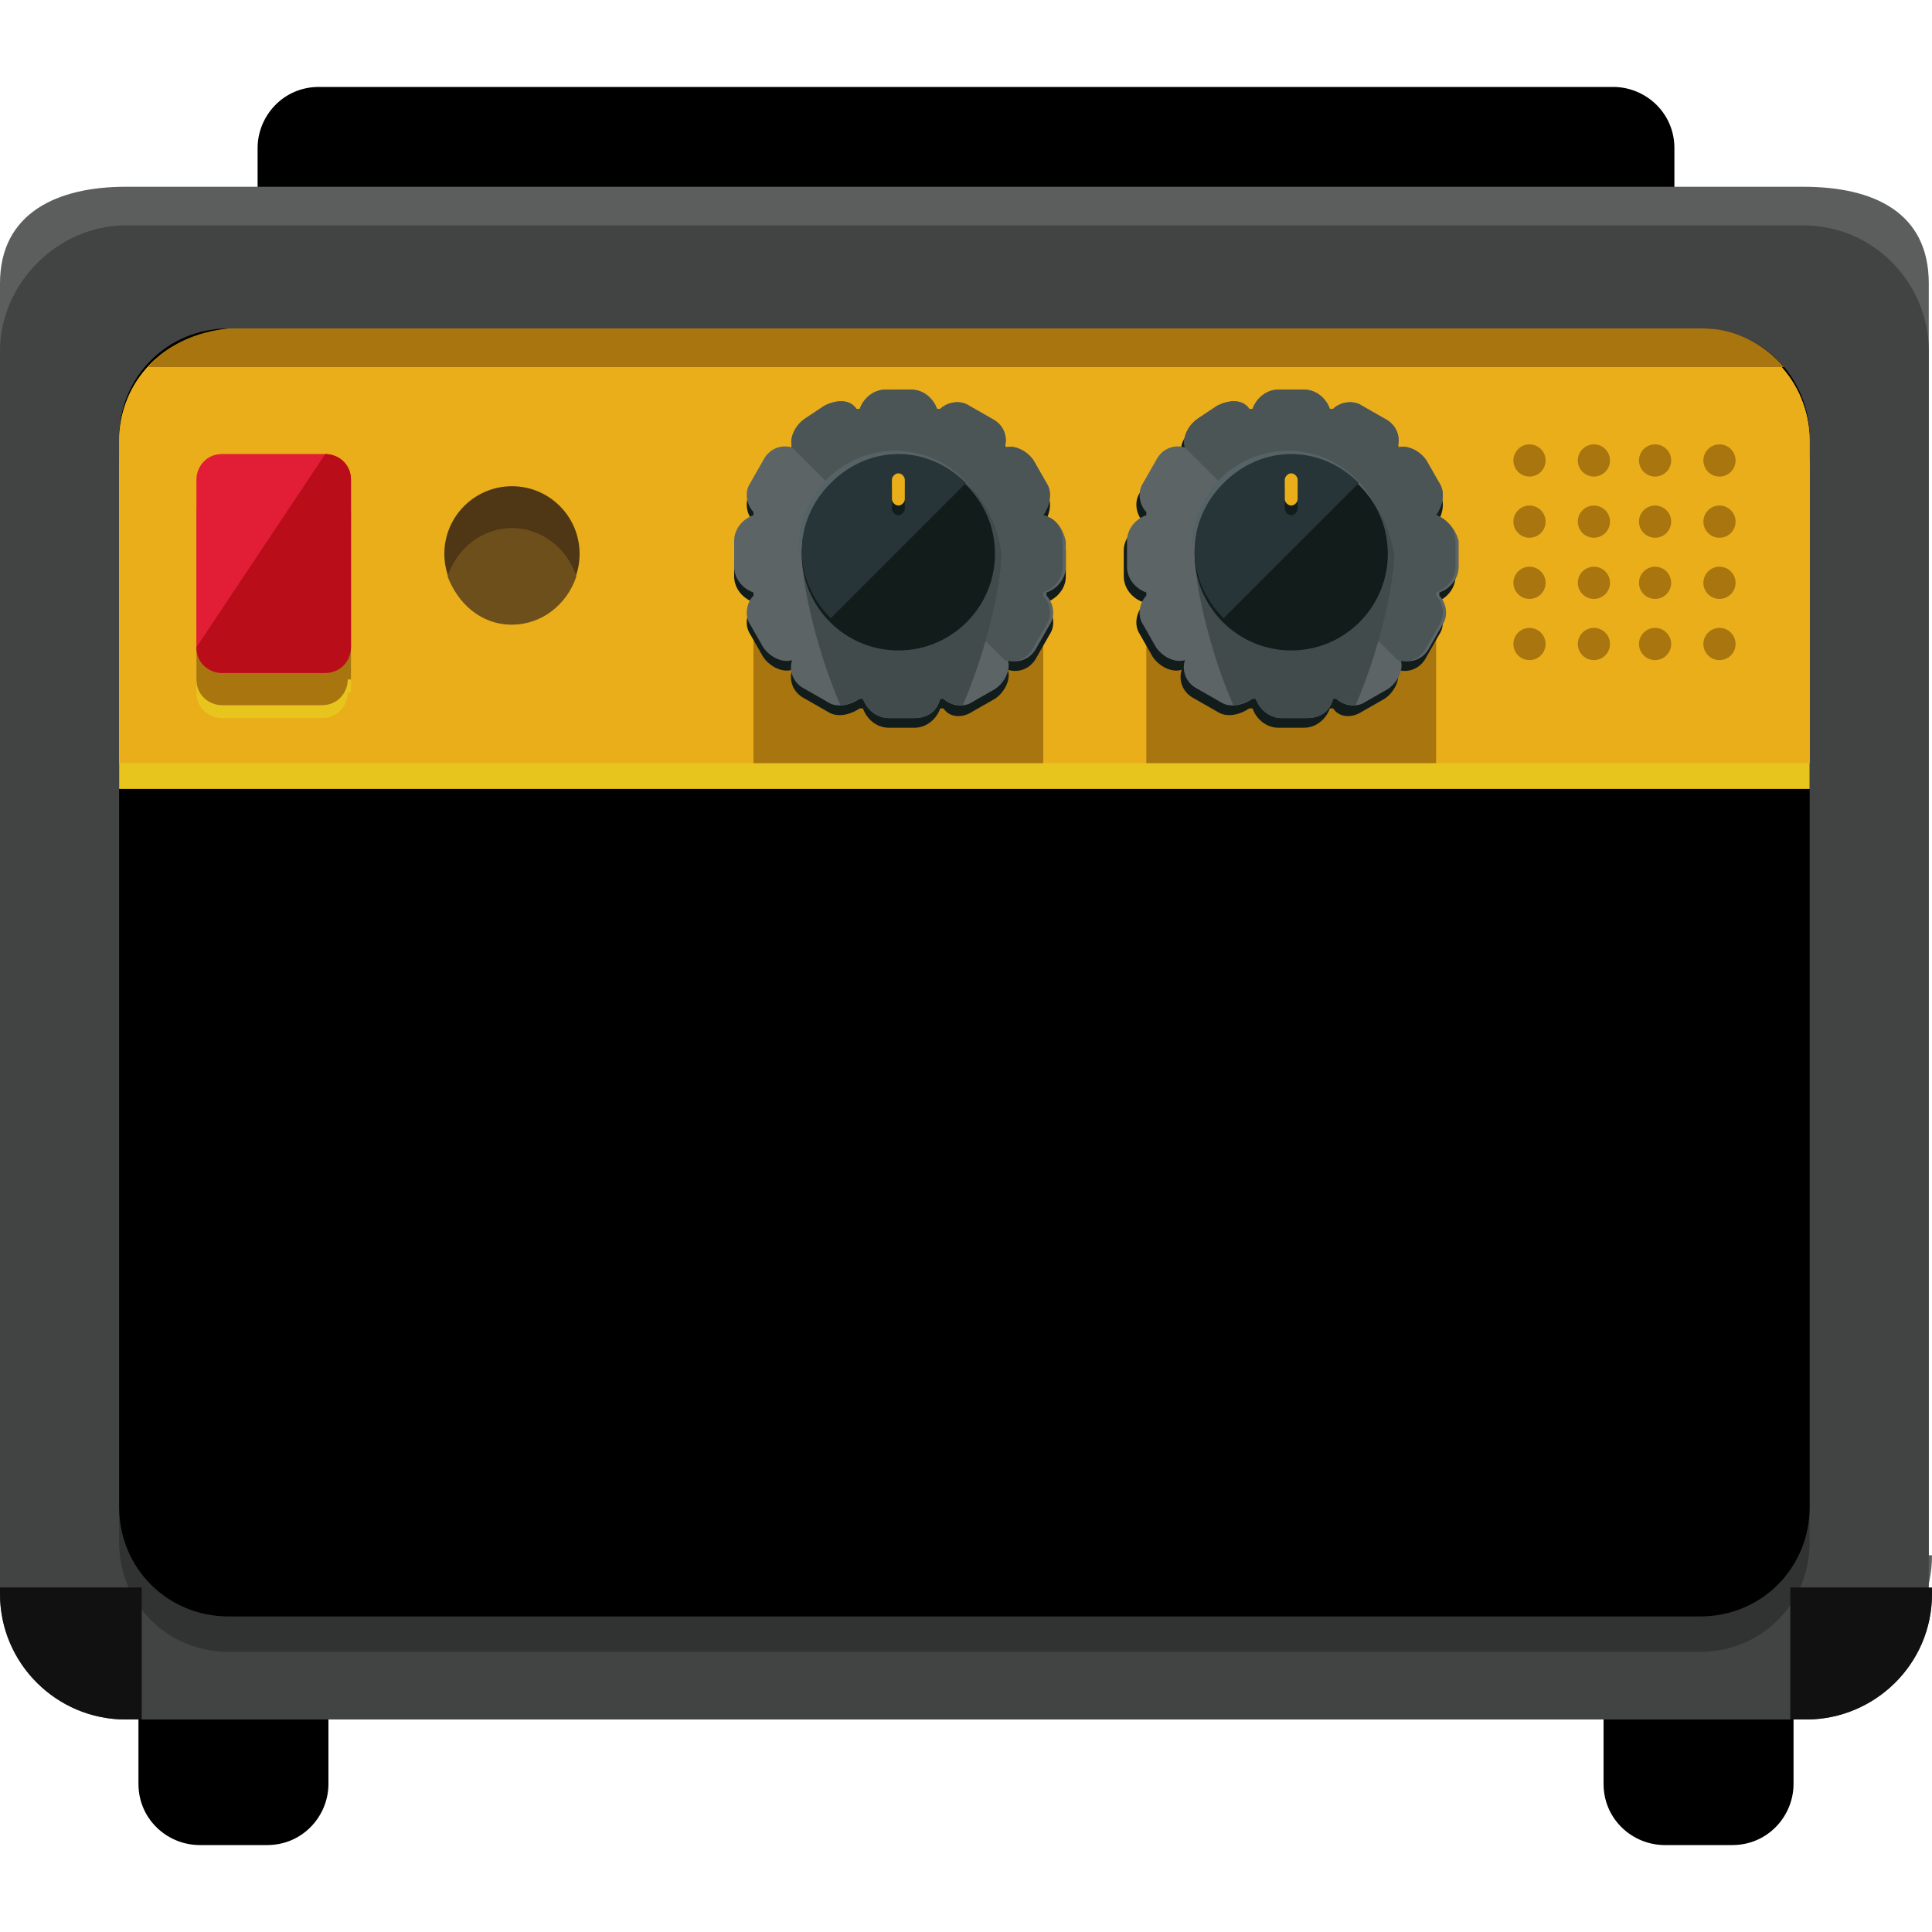
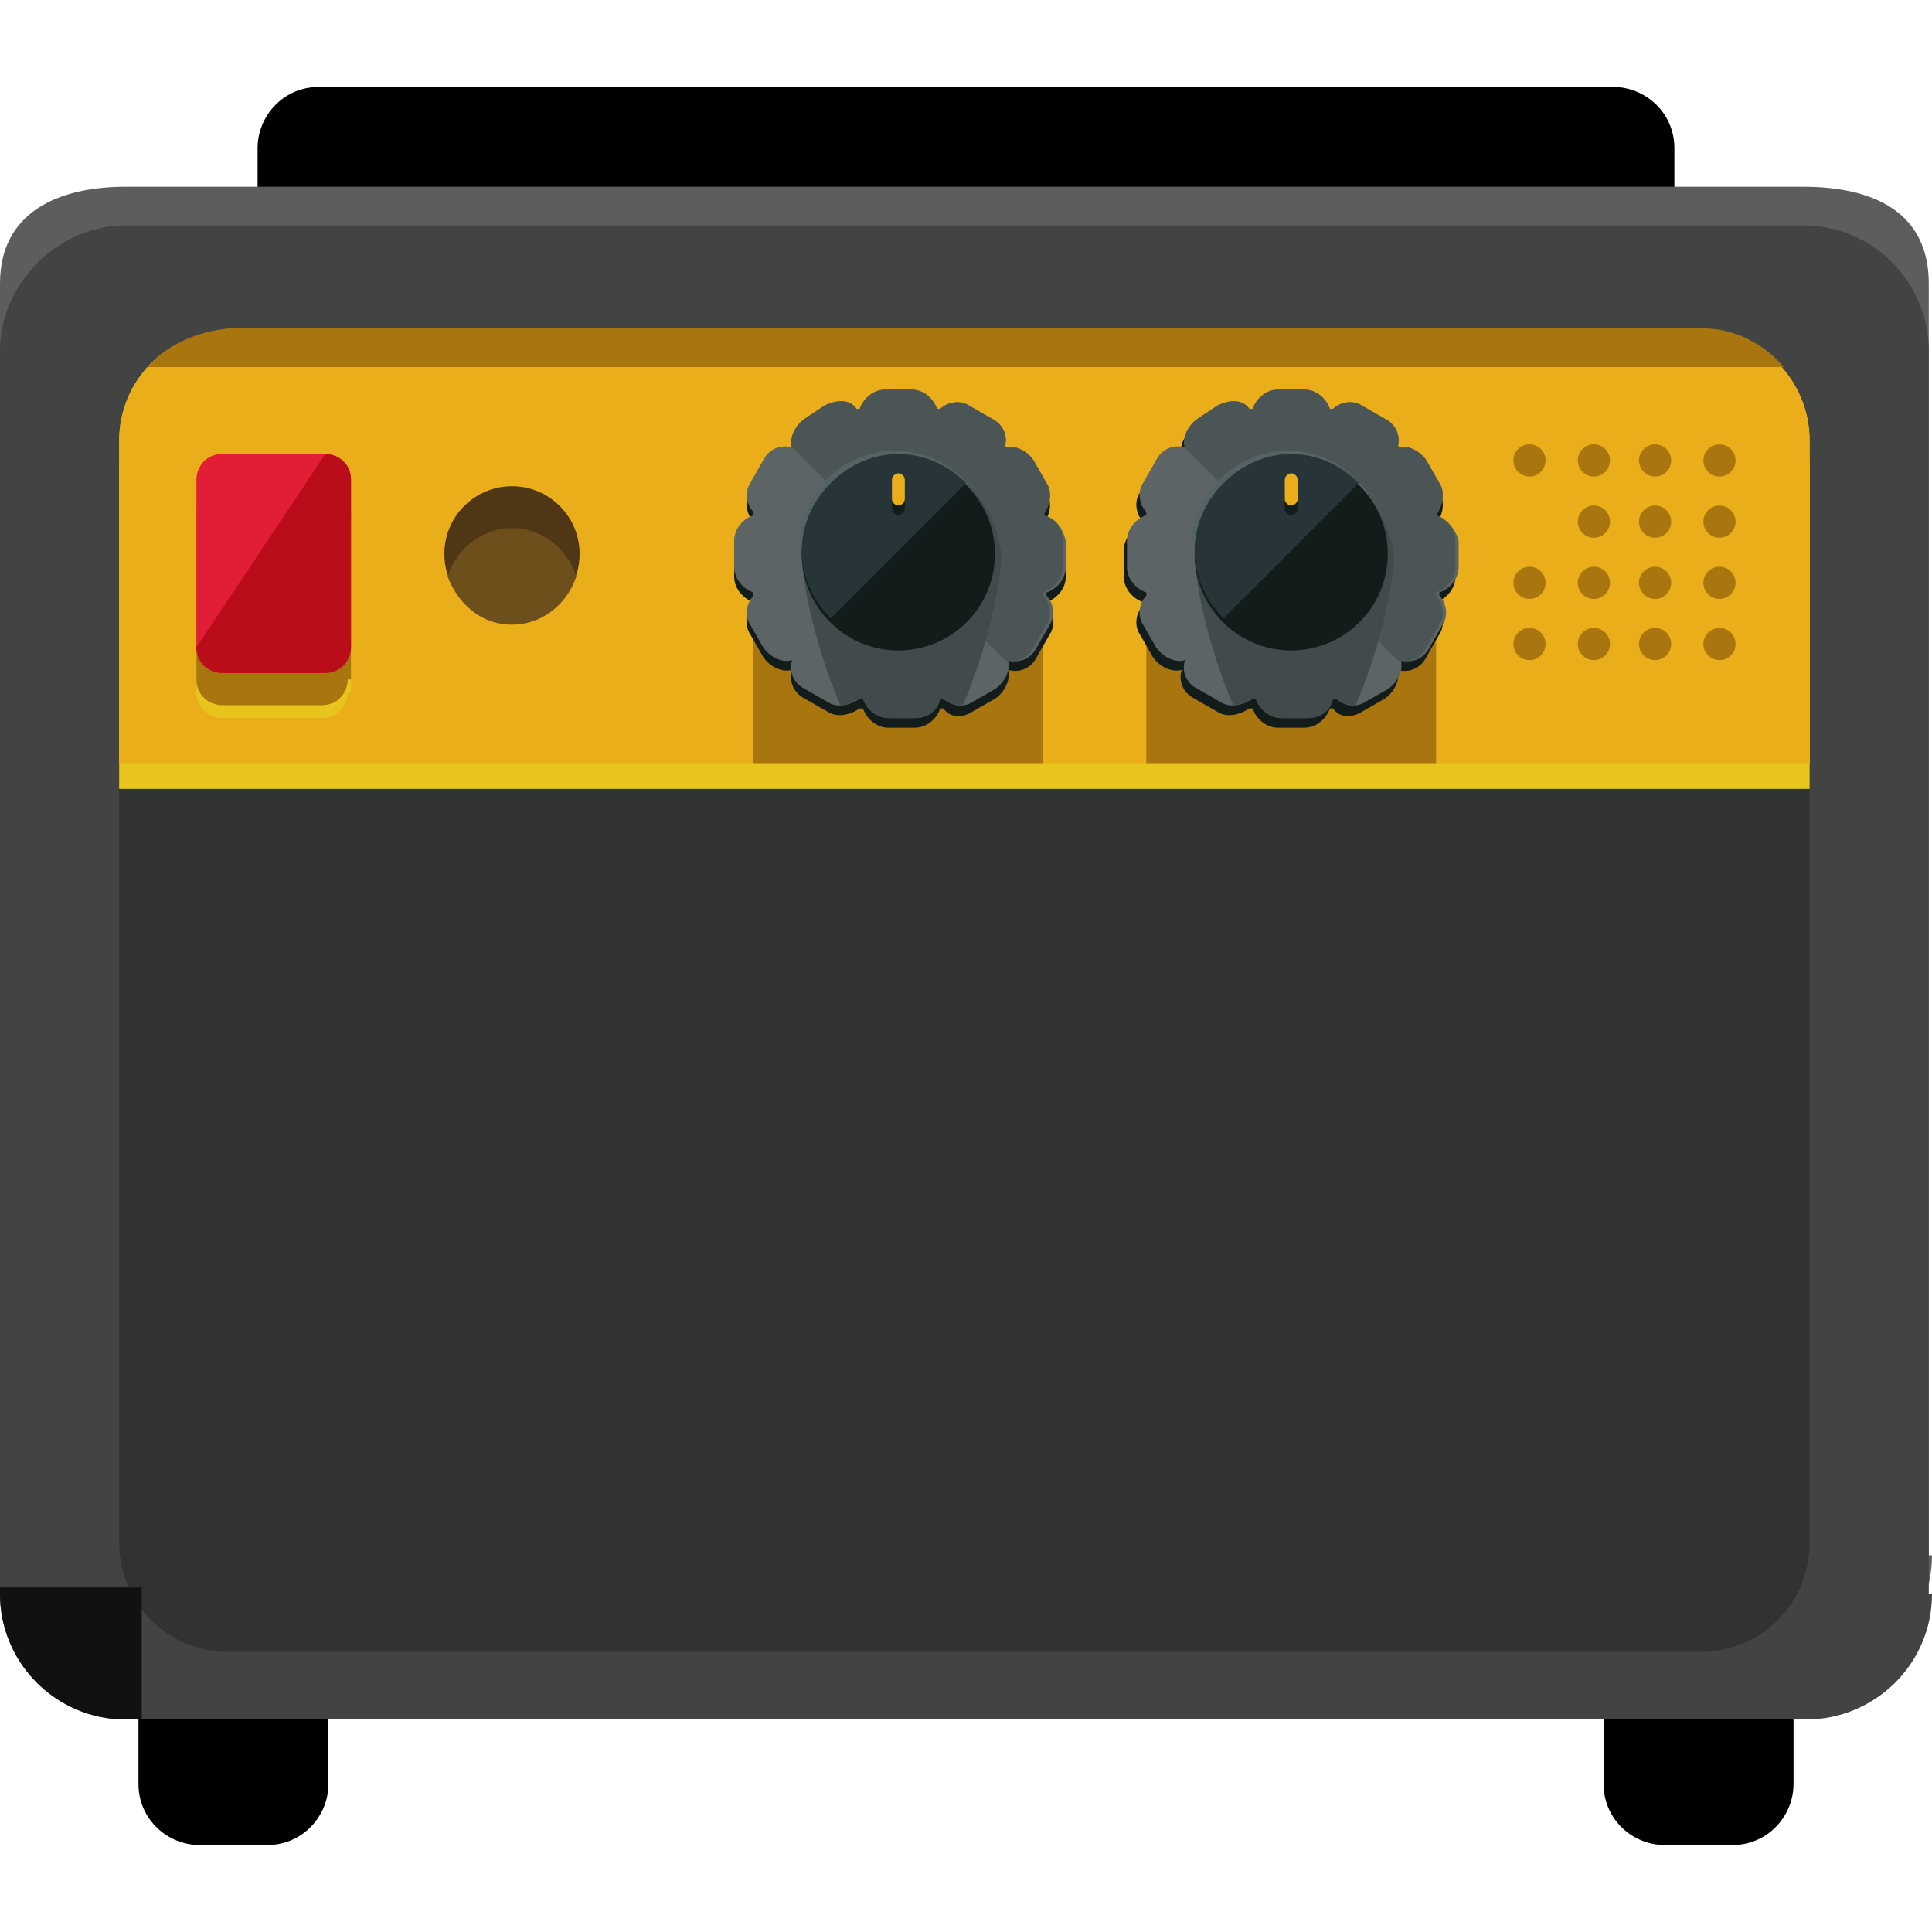
<svg xmlns="http://www.w3.org/2000/svg" version="1.1" id="Layer_1" viewBox="0 0 480 480" xml:space="preserve">
  <path d="M81.6,443.2c0,8-6.4,15.2-15.2,15.2H49.6c-8,0-15.2-6.4-15.2-15.2v-17.6c0-8,6.4-15.2,15.2-15.2h16.8  c8,0,15.2,6.4,15.2,15.2C81.6,425.6,81.6,443.2,81.6,443.2z" />
  <path d="M445.6,443.2c0,8-6.4,15.2-15.2,15.2h-16.8c-8,0-15.2-6.4-15.2-15.2v-17.6c0-8,6.4-15.2,15.2-15.2h16.8  c8,0,15.2,6.4,15.2,15.2V443.2z" />
  <path d="M416,112c0,8-6.4,15.2-15.2,15.2H79.2c-8,0-15.2-6.4-15.2-15.2V36.8c0-8,6.4-15.2,15.2-15.2h321.6c8,0,15.2,6.4,15.2,15.2  V112z" />
  <path style="fill:#5B5E5C;" d="M480,386.4c0,17.6-14.4,31.2-31.2,31.2H31.2C13.6,417.6,0,403.2,0,386.4v-316c0-17.6,14.4-24,31.2-24  H448c17.6,0,31.2,6.4,31.2,24v316H480z" />
  <path style="fill:#414442;" d="M480,396c0,17.6-14.4,31.2-31.2,31.2H31.2C13.6,427.2,0,412.8,0,396V87.2C0,70.4,14.4,56,31.2,56H448  c17.6,0,31.2,14.4,31.2,31.2V396H480z" />
  <path style="fill:#303331;" d="M449.6,383.2c0,15.2-12,27.2-27.2,27.2H56.8c-15.2,0-27.2-12-27.2-27.2V117.6  c0-15.2,12-27.2,27.2-27.2h365.6c15.2,0,27.2,12,27.2,27.2L449.6,383.2L449.6,383.2z" />
-   <path d="M449.6,374.4c0,15.2-12,27.2-27.2,27.2H56.8c-15.2,0-27.2-12-27.2-27.2V108.8c0-15.2,12-27.2,27.2-27.2h365.6  c15.2,0,27.2,12,27.2,27.2L449.6,374.4L449.6,374.4z" />
  <path id="SVGCleanerId_0" style="fill:#EAAE1B;" d="M423.2,82.4H56.8c-15.2,0-27.2,12-27.2,27.2v80h420v-80  C449.6,94.4,437.6,82.4,423.2,82.4z" />
  <path style="fill:#E8C51C;" d="M423.2,88.8H56.8c-15.2,0-27.2,12-27.2,27.2v80h420v-80C449.6,100.8,437.6,88.8,423.2,88.8z" />
  <g>
    <path id="SVGCleanerId_0_1_" style="fill:#EAAE1B;" d="M423.2,82.4H56.8c-15.2,0-27.2,12-27.2,27.2v80h420v-80   C449.6,94.4,437.6,82.4,423.2,82.4z" />
  </g>
  <rect x="187.2" y="133.6" style="fill:#A8750F;" width="72" height="56" />
  <path style="fill:#121C1B;" d="M259.2,130.4L259.2,130.4c1.6-2.4,2.4-5.6,0.8-8l-3.2-5.6c-1.6-2.4-4.8-4-7.2-3.2l0,0  c0.8-2.4,0-5.6-3.2-7.2l-5.6-3.2c-2.4-1.6-5.6-0.8-7.2,0.8c0,0,0,0-0.8,0c-0.8-2.4-3.2-4.8-6.4-4.8H220c-3.2,0-5.6,2.4-6.4,4.8  c0,0,0,0-0.8,0c-1.6-2.4-4.8-2.4-8-0.8l-4.8,3.2c-2.4,1.6-4,4-3.2,7.2l0,0c-2.4-0.8-5.6,0-7.2,3.2l-3.2,5.6  c-1.6,2.4-0.8,5.6,0.8,7.2c0,0,0,0,0,0.8c-2.4,0.8-4.8,3.2-4.8,6.4v6.4c0,3.2,2.4,5.6,4.8,6.4c0,0,0,0,0,0.8  c-1.6,1.6-2.4,4.8-0.8,7.2l3.2,5.6c1.6,2.4,4.8,4,7.2,3.2l0,0c-0.8,2.4,0,5.6,3.2,7.2l5.6,3.2c2.4,1.6,5.6,0.8,8-0.8c0,0,0,0,0.8,0  c0.8,2.4,3.2,4.8,6.4,4.8h6.4c3.2,0,5.6-2.4,6.4-4.8c0,0,0,0,0.8,0c1.6,2.4,4.8,2.4,7.2,0.8l5.6-3.2c2.4-1.6,4-4.8,3.2-7.2l0,0  c2.4,0.8,5.6,0,7.2-3.2l3.2-5.6c1.6-2.4,0.8-5.6-0.8-7.2c0,0,0,0,0-0.8c2.4-0.8,4.8-3.2,4.8-6.4v-6.4  C264,133.6,262.4,131.2,259.2,130.4z" />
  <path style="fill:#5D6466;" d="M259.2,128C259.2,128,259.2,127.2,259.2,128c1.6-2.4,2.4-5.6,0.8-8l-3.2-5.6c-1.6-2.4-4.8-4-7.2-3.2  l0,0c0.8-2.4,0-5.6-3.2-7.2l-5.6-3.2c-2.4-1.6-5.6-0.8-7.2,0.8c0,0,0,0-0.8,0c-0.8-2.4-3.2-4.8-6.4-4.8H220c-3.2,0-5.6,2.4-6.4,4.8  c0,0,0,0-0.8,0c-1.6-2.4-4.8-2.4-8-0.8L200,104c-2.4,1.6-4,4.8-3.2,7.2l0,0c-2.4-0.8-5.6,0-7.2,3.2l-3.2,5.6  c-1.6,2.4-0.8,5.6,0.8,7.2c0,0,0,0,0,0.8c-2.4,0.8-4.8,3.2-4.8,6.4v6.4c0,3.2,2.4,5.6,4.8,6.4c0,0,0,0,0,0.8  c-1.6,1.6-2.4,4.8-0.8,7.2l3.2,5.6c1.6,2.4,4.8,4,7.2,3.2l0,0c-0.8,2.4,0,5.6,3.2,7.2l5.6,3.2c2.4,1.6,5.6,0.8,8-0.8c0,0,0,0,0.8,0  c0.8,2.4,3.2,4.8,6.4,4.8h6.4c3.2,0,5.6-1.6,6.4-4.8c0,0,0,0,0.8,0c1.6,1.6,4.8,2.4,7.2,0.8l5.6-3.2c2.4-1.6,4-4.8,3.2-7.2l0,0  c2.4,0.8,5.6,0,7.2-3.2l3.2-5.6c1.6-2.4,0.8-5.6-0.8-7.2c0,0,0,0,0-0.8c2.4-0.8,4.8-3.2,4.8-6.4v-6.4  C264,131.2,262.4,128.8,259.2,128z" />
  <path style="fill:#4B5556;" d="M259.2,128C259.2,128,259.2,127.2,259.2,128c1.6-2.4,2.4-5.6,0.8-8l-3.2-5.6c-1.6-2.4-4.8-4-7.2-3.2  l0,0c0.8-2.4,0-5.6-3.2-7.2l-5.6-3.2c-2.4-1.6-5.6-0.8-7.2,0.8c0,0,0,0-0.8,0c-0.8-2.4-3.2-4.8-6.4-4.8H220c-3.2,0-5.6,2.4-6.4,4.8  c0,0,0,0-0.8,0c-1.6-2.4-4.8-2.4-8-0.8L200,104c-2.4,1.6-4,4.8-3.2,7.2l0,0l52.8,52.8l0,0c2.4,0.8,5.6,0,7.2-3.2l3.2-5.6  c1.6-2.4,0.8-5.6-0.8-7.2c0,0,0,0,0-0.8c2.4-0.8,4.8-3.2,4.8-6.4v-6.4C264,131.2,262.4,128.8,259.2,128z" />
  <path style="fill:#566366;" d="M223.2,115.2c12.8,0,22.4,9.6,23.2,22.4c0-0.8,0-0.8,0-1.6c0-12.8-10.4-24-24-24  c-12.8,0-24,10.4-24,24c0,0.8,0,0.8,0,1.6C200.8,124.8,211.2,115.2,223.2,115.2z" />
  <path style="fill:#424B4C;" d="M223.2,113.6c-12.8,0-24,10.4-24,24c0,8,4,24.8,9.6,37.6c1.6,0,3.2-0.8,4.8-1.6c0,0,0,0,0.8,0  c0.8,2.4,3.2,4.8,6.4,4.8h6.4c3.2,0,5.6-1.6,6.4-4.8c0,0,0,0,0.8,0c0.8,0.8,2.4,1.6,4.8,1.6c5.6-12.8,9.6-29.6,9.6-37.6  C247.2,124,236.8,113.6,223.2,113.6z" />
  <circle style="fill:#121C1B;" cx="223.2" cy="137.6" r="24" />
  <path style="fill:#283538;" d="M206.4,153.6c-9.6-9.6-9.6-24,0-33.6c9.6-9.6,24-9.6,33.6,0" />
  <path style="fill:#121C1B;" d="M224.8,126.4c0,0.8-0.8,1.6-1.6,1.6l0,0c-0.8,0-1.6-0.8-1.6-1.6v-4.8c0-0.8,0.8-1.6,1.6-1.6l0,0  c0.8,0,1.6,0.8,1.6,1.6V126.4z" />
  <path style="fill:#EAAE1B;" d="M224.8,124c0,0.8-0.8,1.6-1.6,1.6l0,0c-0.8,0-1.6-0.8-1.6-1.6v-4.8c0-0.8,0.8-1.6,1.6-1.6l0,0  c0.8,0,1.6,0.8,1.6,1.6V124z" />
  <rect x="284.8" y="133.6" style="fill:#A8750F;" width="72" height="56" />
  <path style="fill:#121C1B;" d="M356.8,130.4L356.8,130.4c1.6-2.4,2.4-5.6,0.8-8l-3.2-5.6c-1.6-2.4-4.8-4-7.2-3.2l0,0  c0.8-2.4,0-5.6-3.2-7.2l-5.6-3.2c-2.4-1.6-5.6-0.8-7.2,0.8c0,0,0,0-0.8,0c-0.8-2.4-3.2-4.8-6.4-4.8h-6.4c-3.2,0-5.6,2.4-6.4,4.8  c0,0,0,0-0.8,0c-1.6-2.4-4.8-2.4-8-0.8l-5.6,3.2c-2.4,1.6-4,4-3.2,7.2l0,0c-2.4-0.8-5.6,0-7.2,3.2l-3.2,5.6  c-1.6,2.4-0.8,5.6,0.8,7.2c0,0,0,0,0,0.8c-2.4,0.8-4.8,3.2-4.8,6.4v6.4c0,3.2,2.4,5.6,4.8,6.4c0,0,0,0,0,0.8  c-1.6,1.6-2.4,4.8-0.8,7.2l3.2,5.6c1.6,2.4,4.8,4,7.2,3.2l0,0c-0.8,2.4,0,5.6,3.2,7.2l5.6,3.2c2.4,1.6,5.6,0.8,8-0.8c0,0,0,0,0.8,0  c0.8,2.4,3.2,4.8,6.4,4.8h6.4c3.2,0,5.6-2.4,6.4-4.8c0,0,0,0,0.8,0c1.6,2.4,4.8,2.4,7.2,0.8l5.6-3.2c2.4-1.6,4-4.8,3.2-7.2l0,0  c2.4,0.8,5.6,0,7.2-3.2l3.2-5.6c1.6-2.4,0.8-5.6-0.8-7.2c0,0,0,0,0-0.8c2.4-0.8,4.8-3.2,4.8-6.4v-6.4  C361.6,133.6,359.2,131.2,356.8,130.4z" />
  <path style="fill:#5D6466;" d="M356.8,128C356.8,128,356.8,127.2,356.8,128c1.6-2.4,2.4-5.6,0.8-8l-3.2-5.6c-1.6-2.4-4.8-4-7.2-3.2  l0,0c0.8-2.4,0-5.6-3.2-7.2l-5.6-3.2c-2.4-1.6-5.6-0.8-7.2,0.8c0,0,0,0-0.8,0c-0.8-2.4-3.2-4.8-6.4-4.8h-6.4c-3.2,0-5.6,2.4-6.4,4.8  c0,0,0,0-0.8,0c-1.6-2.4-4.8-2.4-8-0.8l-4.8,3.2c-2.4,1.6-4,4.8-3.2,7.2l0,0c-2.4-0.8-5.6,0-7.2,3.2L284,120  c-1.6,2.4-0.8,5.6,0.8,7.2c0,0,0,0,0,0.8c-2.4,0.8-4.8,3.2-4.8,6.4v6.4c0,3.2,2.4,5.6,4.8,6.4c0,0,0,0,0,0.8  c-1.6,1.6-2.4,4.8-0.8,7.2l3.2,5.6c1.6,2.4,4.8,4,7.2,3.2l0,0c-0.8,2.4,0,5.6,3.2,7.2l5.6,3.2c2.4,1.6,5.6,0.8,8-0.8c0,0,0,0,0.8,0  c0.8,2.4,3.2,4.8,6.4,4.8h6.4c3.2,0,5.6-1.6,6.4-4.8c0,0,0,0,0.8,0c1.6,1.6,4.8,2.4,7.2,0.8l5.6-3.2c2.4-1.6,4-4.8,3.2-7.2l0,0  c2.4,0.8,5.6,0,7.2-3.2l3.2-5.6c1.6-2.4,0.8-5.6-0.8-7.2c0,0,0,0,0-0.8c2.4-0.8,4.8-3.2,4.8-6.4v-6.4  C361.6,131.2,359.2,128.8,356.8,128z" />
  <path style="fill:#4B5556;" d="M356.8,128C356.8,128,356.8,127.2,356.8,128c1.6-2.4,2.4-5.6,0.8-8l-3.2-5.6c-1.6-2.4-4.8-4-7.2-3.2  l0,0c0.8-2.4,0-5.6-3.2-7.2l-5.6-3.2c-2.4-1.6-5.6-0.8-7.2,0.8c0,0,0,0-0.8,0c-0.8-2.4-3.2-4.8-6.4-4.8h-6.4c-3.2,0-5.6,2.4-6.4,4.8  c0,0,0,0-0.8,0c-1.6-2.4-4.8-2.4-8-0.8l-4.8,3.2c-2.4,1.6-4,4.8-3.2,7.2l0,0l52.8,52.8l0,0c2.4,0.8,5.6,0,7.2-3.2l3.2-5.6  c1.6-2.4,0.8-5.6-0.8-7.2c0,0,0,0,0-0.8c2.4-0.8,4.8-3.2,4.8-6.4v-6.4C361.6,131.2,359.2,128.8,356.8,128z" />
  <path style="fill:#566366;" d="M320.8,115.2c12.8,0,22.4,9.6,23.2,22.4c0-0.8,0-0.8,0-1.6c0-12.8-10.4-24-24-24  c-12.8,0-24,10.4-24,24c0,0.8,0,0.8,0,1.6C297.6,124.8,308,115.2,320.8,115.2z" />
  <path style="fill:#424B4C;" d="M320.8,113.6c-12.8,0-24,10.4-24,24c0,8,4,24.8,9.6,37.6c1.6,0,3.2-0.8,4.8-1.6c0,0,0,0,0.8,0  c0.8,2.4,3.2,4.8,6.4,4.8h6.4c3.2,0,5.6-1.6,6.4-4.8c0,0,0,0,0.8,0c0.8,0.8,2.4,1.6,4.8,1.6c5.6-12.8,9.6-29.6,9.6-37.6  C344,124,333.6,113.6,320.8,113.6z" />
  <circle style="fill:#121C1B;" cx="320.8" cy="137.6" r="24" />
  <path style="fill:#283538;" d="M304,153.6c-9.6-9.6-9.6-24,0-33.6c9.6-9.6,24-9.6,33.6,0" />
  <path style="fill:#121C1B;" d="M322.4,126.4c0,0.8-0.8,1.6-1.6,1.6l0,0c-0.8,0-1.6-0.8-1.6-1.6v-4.8c0-0.8,0.8-1.6,1.6-1.6l0,0  c0.8,0,1.6,0.8,1.6,1.6V126.4z" />
  <path style="fill:#EAAE1B;" d="M322.4,124c0,0.8-0.8,1.6-1.6,1.6l0,0c-0.8,0-1.6-0.8-1.6-1.6v-4.8c0-0.8,0.8-1.6,1.6-1.6l0,0  c0.8,0,1.6,0.8,1.6,1.6V124z" />
  <path style="fill:#E8C51C;" d="M86.4,172c0,3.2-2.4,6.4-6.4,6.4H55.2c-3.2,0-6.4-2.4-6.4-6.4v-41.6c0-3.2,2.4-6.4,6.4-6.4h25.6  c3.2,0,6.4,2.4,6.4,6.4V172H86.4z" />
  <path style="fill:#A8750F;" d="M86.4,168.8c0,3.2-2.4,6.4-6.4,6.4H55.2c-3.2,0-6.4-2.4-6.4-6.4v-41.6c0-3.2,2.4-6.4,6.4-6.4h25.6  c3.2,0,6.4,2.4,6.4,6.4v41.6H86.4z" />
  <path style="fill:#E21E36;" d="M86.4,160.8c0,3.2-2.4,6.4-6.4,6.4H55.2c-3.2,0-6.4-2.4-6.4-6.4v-41.6c0-3.2,2.4-6.4,6.4-6.4h25.6  c3.2,0,6.4,2.4,6.4,6.4v41.6H86.4z" />
  <path style="fill:#BA0D1A;" d="M80.8,112.8c3.2,0,6.4,2.4,6.4,6.4v41.6c0,3.2-2.4,6.4-6.4,6.4H55.2c-3.2,0-6.4-2.4-6.4-6.4" />
  <circle style="fill:#4F3715;" cx="127.2" cy="137.6" r="16.8" />
  <path style="fill:#6D4F1B;" d="M127.2,131.2c-7.2,0-13.6,4.8-16,12c2.4,6.4,8,12,16,12c7.2,0,13.6-4.8,16-12  C140.8,136,134.4,131.2,127.2,131.2z" />
  <g>
    <path style="fill:#A8750F;" d="M36.8,91.2h406.4c-4.8-5.6-12-9.6-20-9.6H56.8C48.8,82.4,41.6,85.6,36.8,91.2z" />
    <circle style="fill:#A8750F;" cx="380" cy="114.4" r="4" />
    <circle style="fill:#A8750F;" cx="396" cy="114.4" r="4" />
    <circle style="fill:#A8750F;" cx="411.2" cy="114.4" r="4" />
    <circle style="fill:#A8750F;" cx="427.2" cy="114.4" r="4" />
-     <circle style="fill:#A8750F;" cx="380" cy="129.6" r="4" />
    <circle style="fill:#A8750F;" cx="396" cy="129.6" r="4" />
    <circle style="fill:#A8750F;" cx="411.2" cy="129.6" r="4" />
    <circle style="fill:#A8750F;" cx="427.2" cy="129.6" r="4" />
    <circle style="fill:#A8750F;" cx="380" cy="144.8" r="4" />
    <circle style="fill:#A8750F;" cx="396" cy="144.8" r="4" />
    <circle style="fill:#A8750F;" cx="411.2" cy="144.8" r="4" />
    <circle style="fill:#A8750F;" cx="427.2" cy="144.8" r="4" />
    <circle style="fill:#A8750F;" cx="380" cy="160" r="4" />
    <circle style="fill:#A8750F;" cx="396" cy="160" r="4" />
    <circle style="fill:#A8750F;" cx="411.2" cy="160" r="4" />
    <circle style="fill:#A8750F;" cx="427.2" cy="160" r="4" />
  </g>
  <g>
    <path style="fill:#101110;" d="M0,396c0,17.6,14.4,31.2,31.2,31.2h4v-32.8H0V396z" />
-     <path style="fill:#101110;" d="M480,396c0,17.6-14.4,31.2-31.2,31.2h-4v-32.8H480V396z" />
  </g>
</svg>